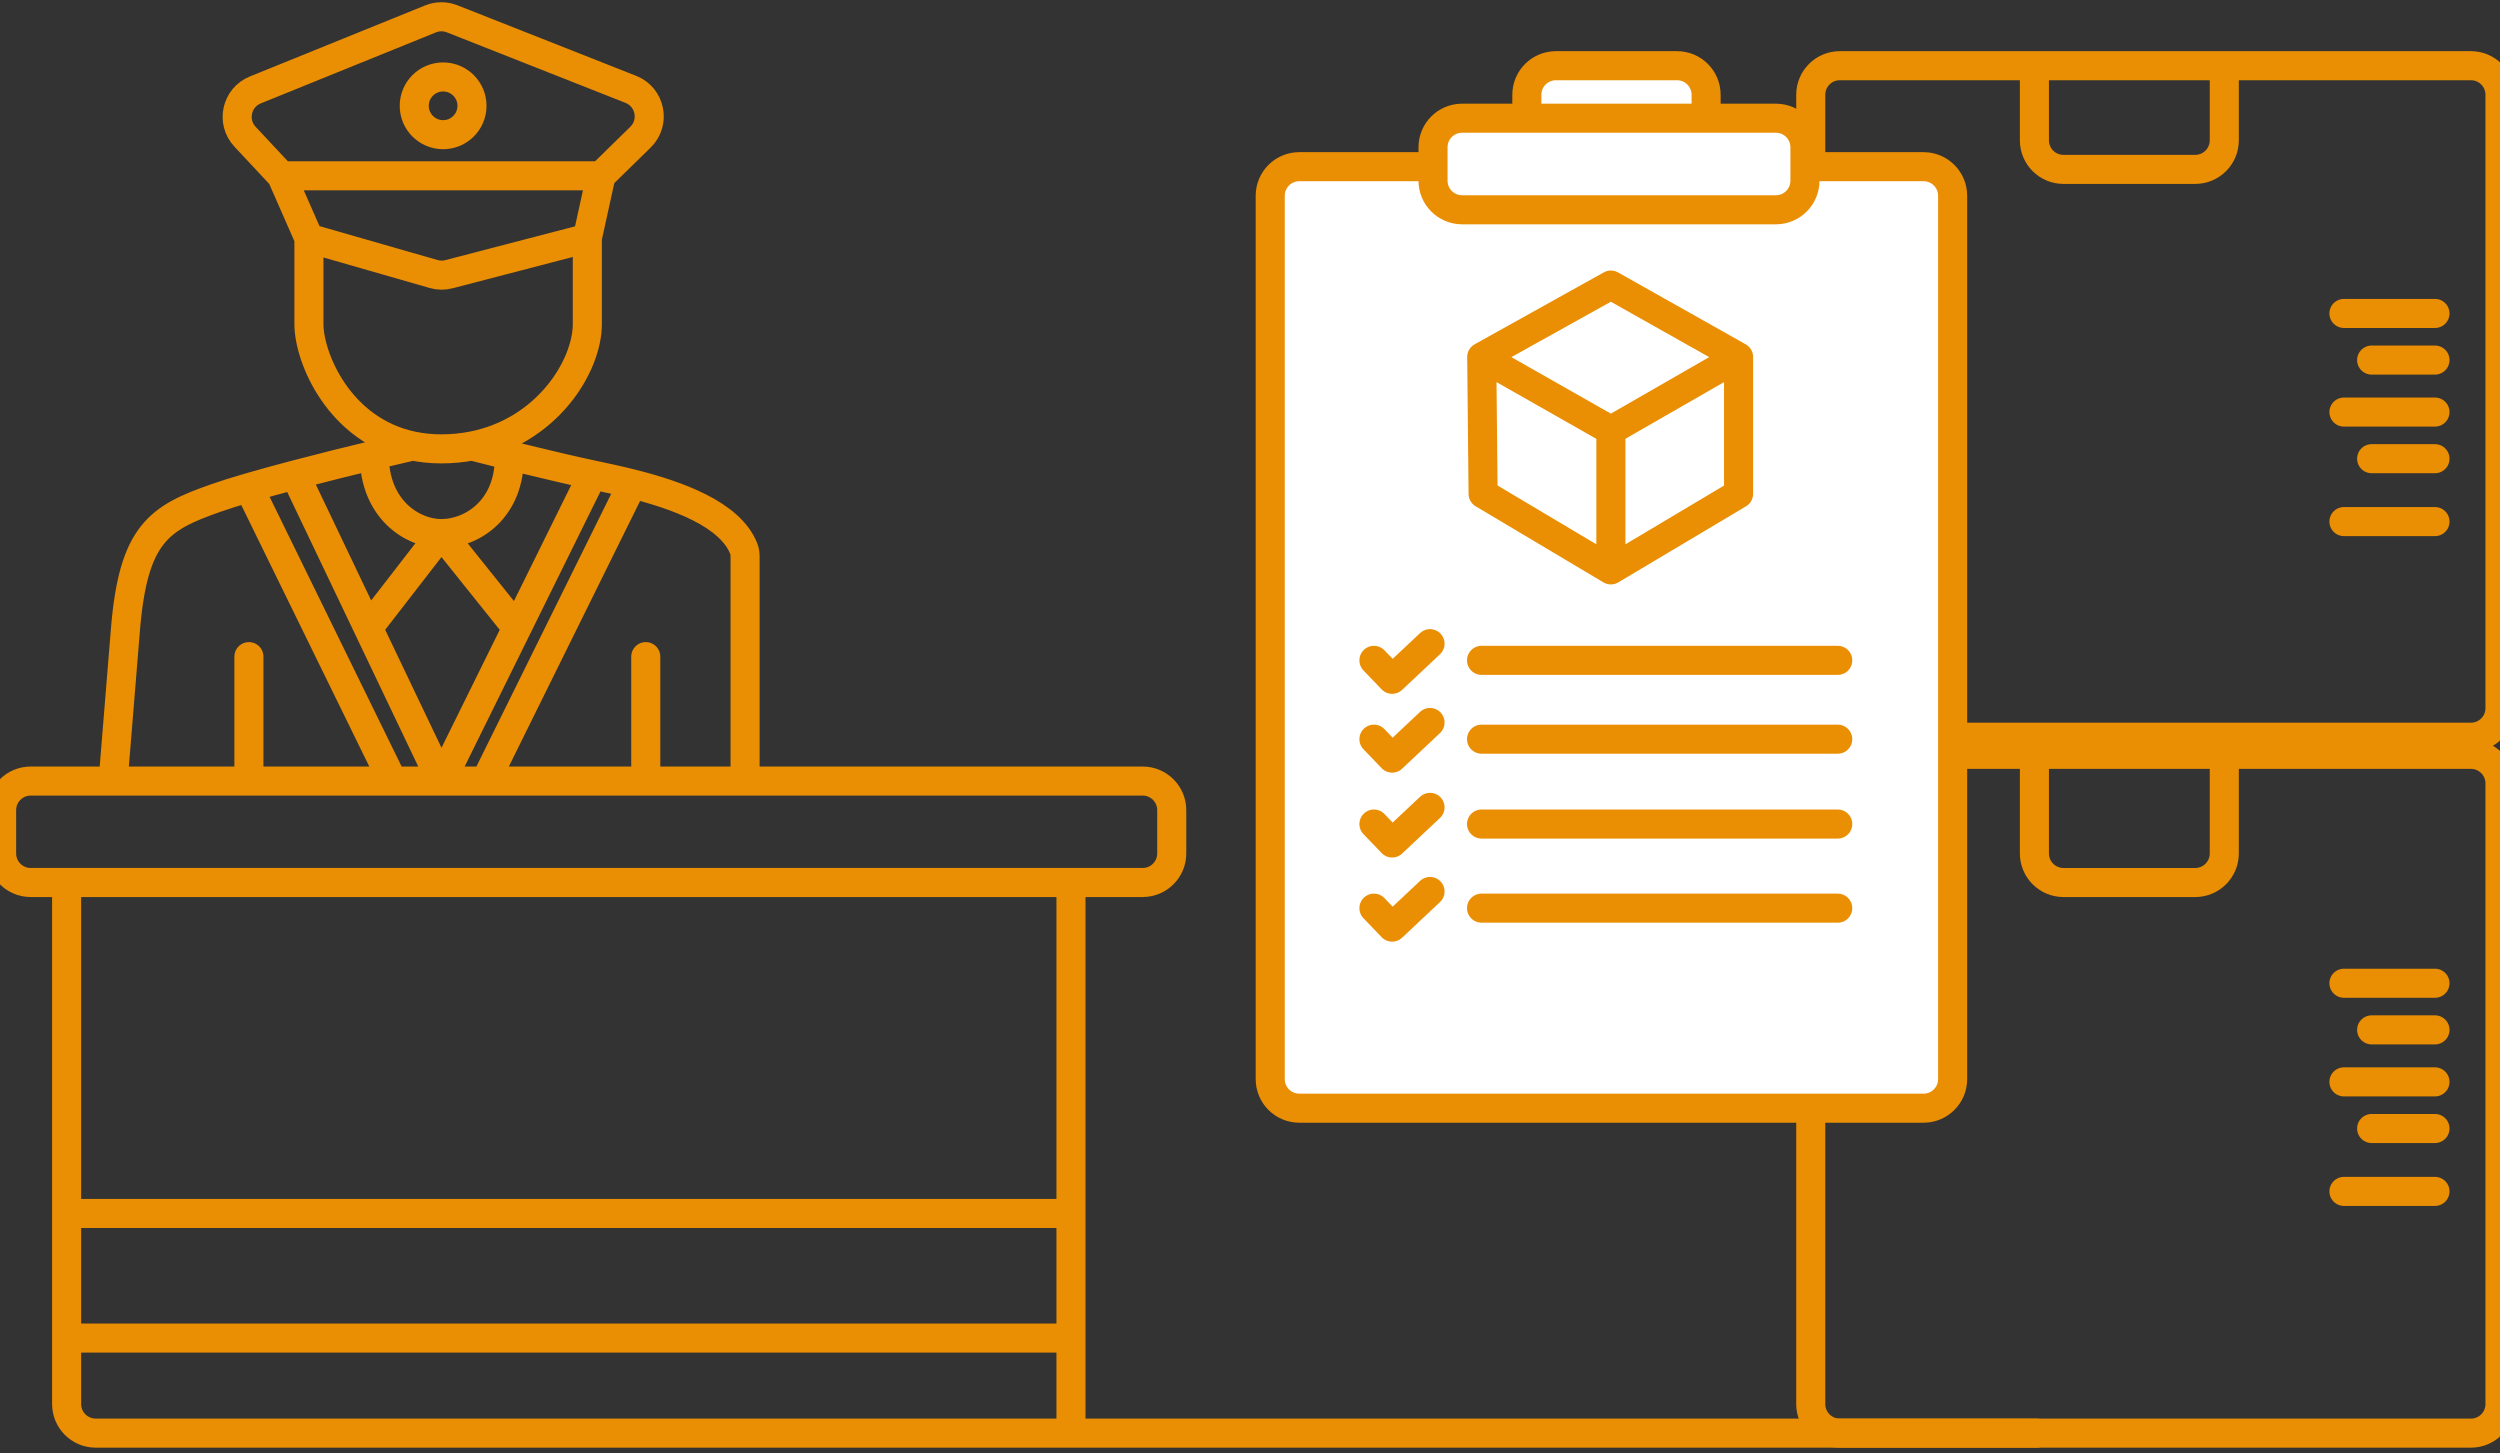
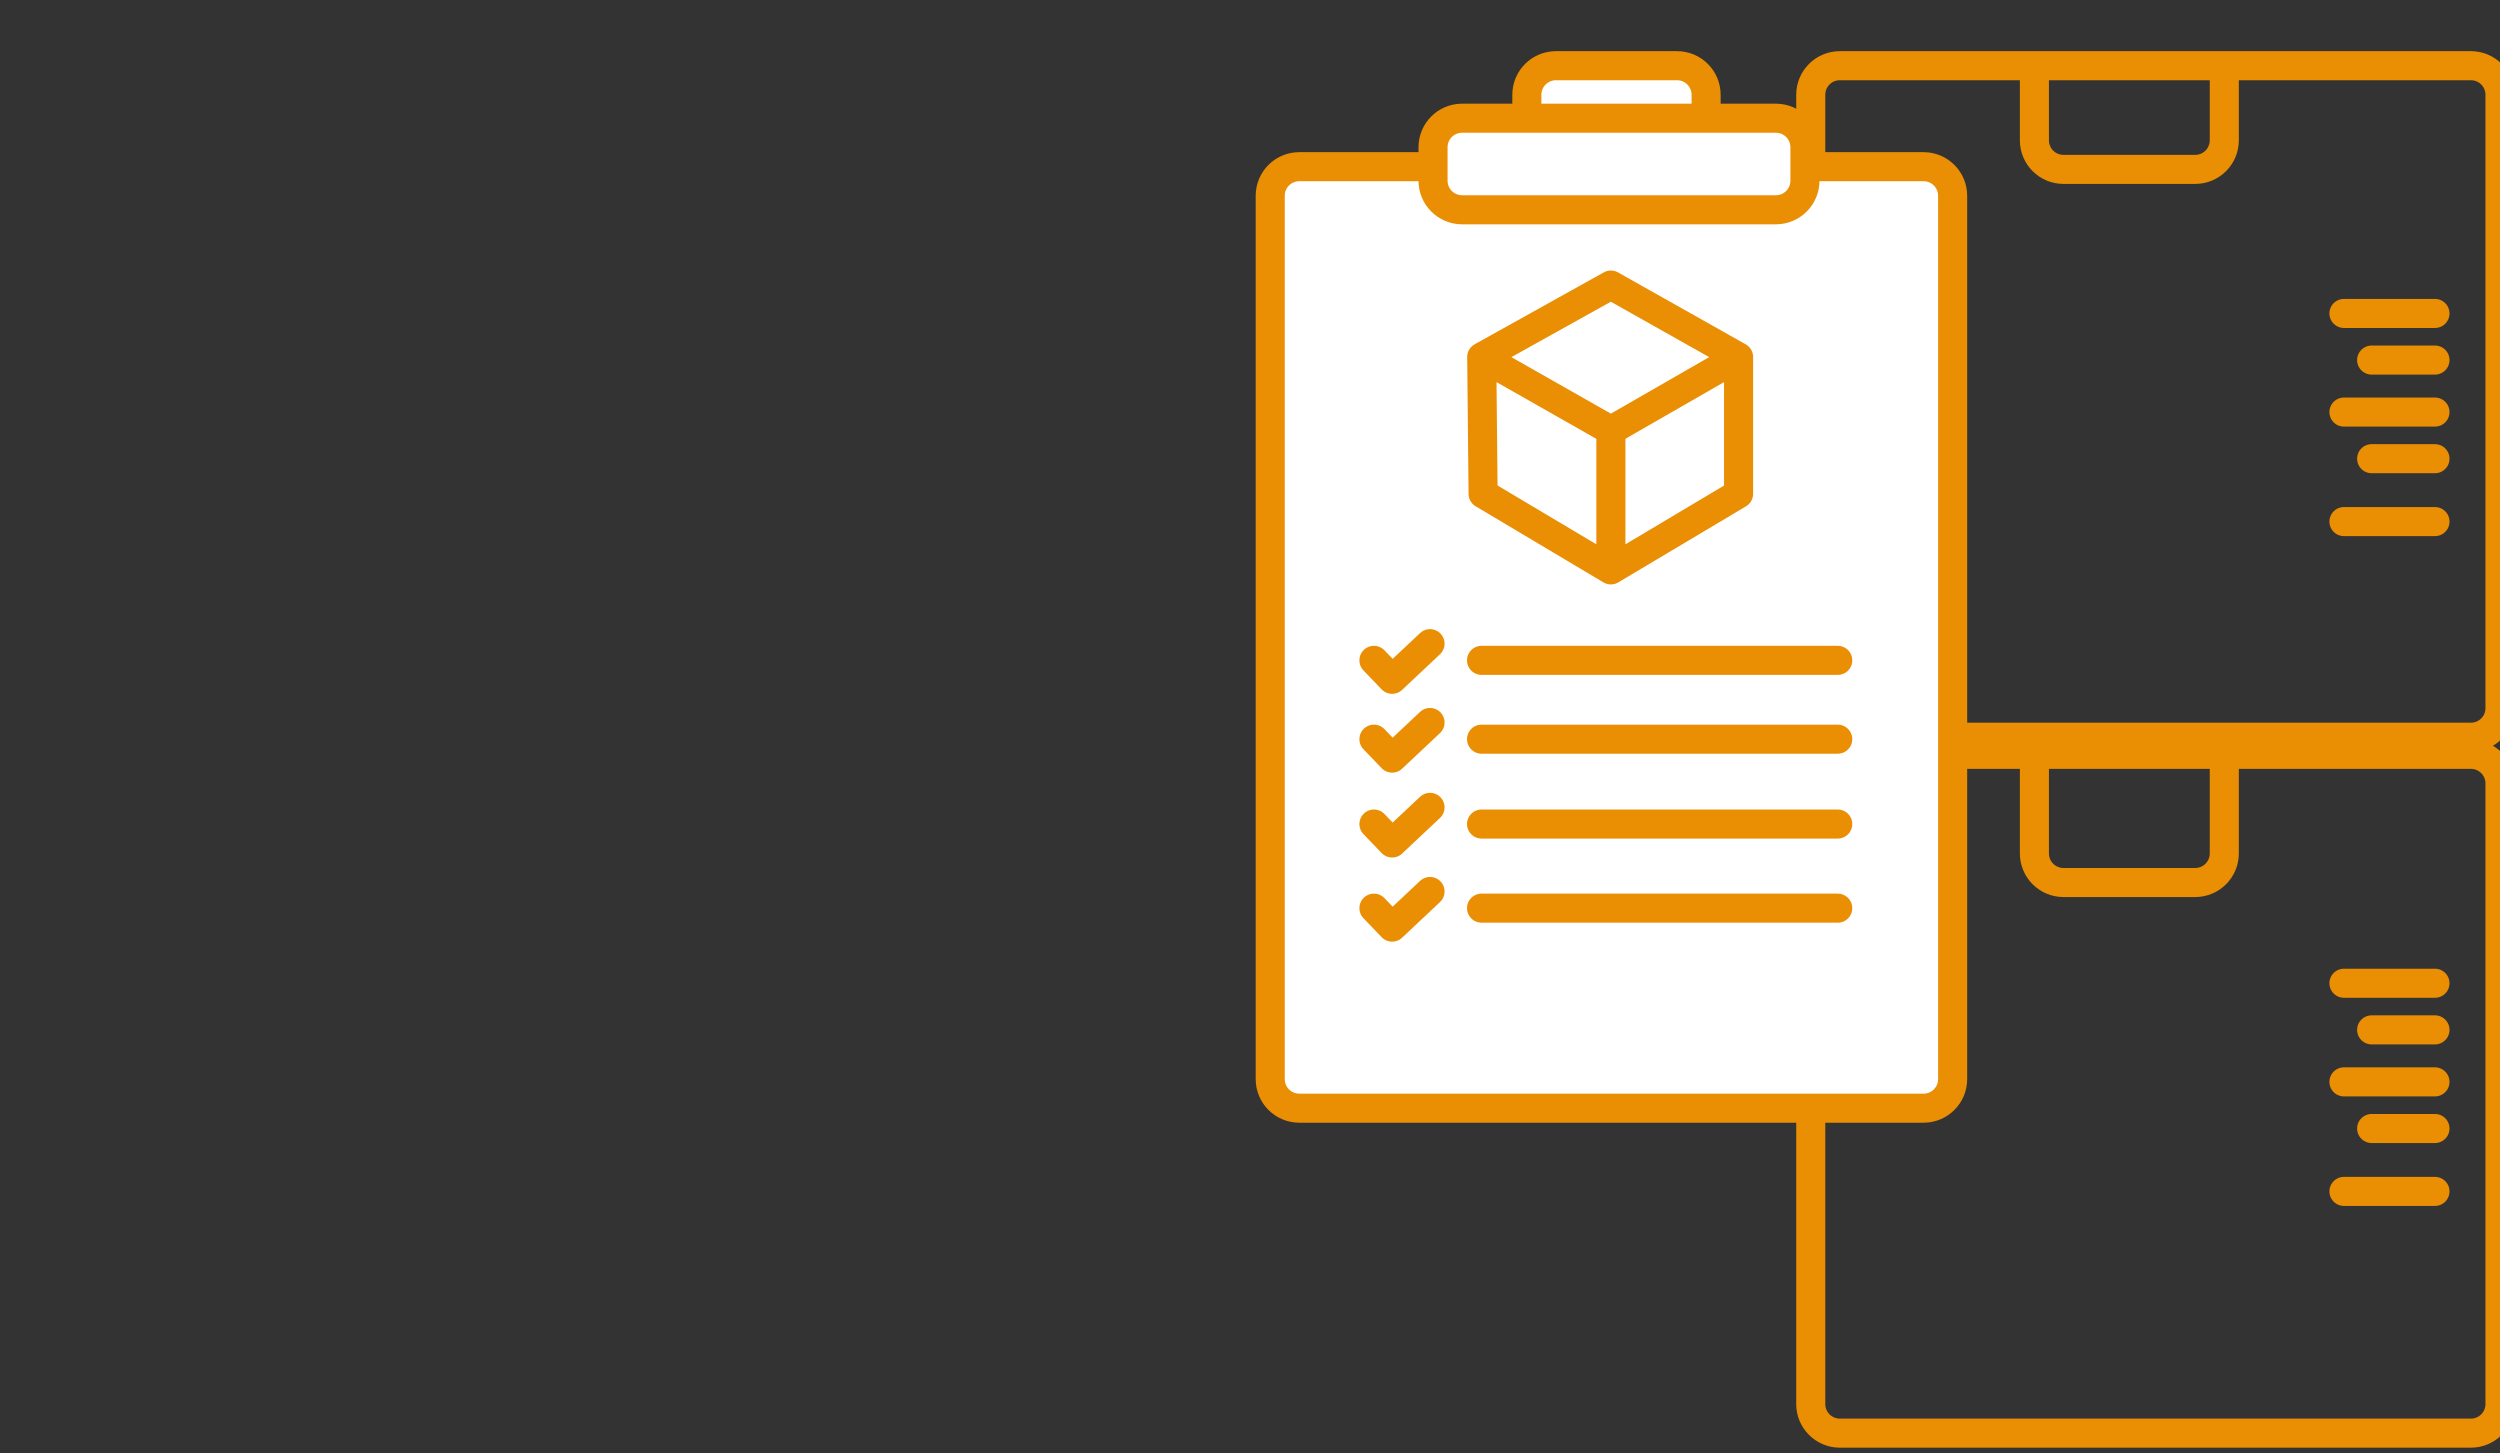
<svg xmlns="http://www.w3.org/2000/svg" width="172" height="100" viewBox="0 0 172 100" fill="none">
  <rect x="0" y="0" width="172" height="100" fill="#333333" stroke="none" />
  <g clip-path="url(#clip0_876_12545)">
-     <path d="M19.37 12.095L16.857 9.406C15.899 8.381 16.266 6.714 17.566 6.187L29.619 1.301C30.095 1.108 30.627 1.105 31.105 1.294L43.401 6.148C44.749 6.68 45.101 8.424 44.066 9.437L41.35 12.095M19.37 12.095H41.35M19.37 12.095L21.254 16.386M41.35 12.095L40.408 16.386M21.254 16.386L29.834 18.852C30.178 18.951 30.543 18.955 30.89 18.865L40.408 16.386M21.254 16.386C21.254 17.485 21.254 20.206 21.254 22.292C21.254 24.618 23.337 29.629 28.392 30.684M40.408 16.386C40.408 17.258 40.408 19.661 40.408 22.292C40.408 25.205 37.617 29.695 32.473 30.684M28.392 30.684C29.004 30.812 29.66 30.882 30.36 30.882C31.103 30.882 31.808 30.812 32.473 30.684M28.392 30.684C27.68 30.848 26.769 31.061 25.748 31.306M7.781 53.737C7.883 52.51 8.195 48.721 8.624 43.383C9.161 36.711 10.925 35.637 14.87 34.257C15.487 34.04 16.259 33.8 17.125 33.547M7.781 53.737H2.111C1.007 53.737 0.111 54.633 0.111 55.737V58.716C0.111 59.821 1.007 60.716 2.111 60.716H4.584M7.781 53.737H17.125M51.262 53.737V38.305C51.262 38.112 51.238 37.919 51.167 37.74C50.225 35.362 46.565 34.064 43.503 33.291M51.262 53.737H44.429M51.262 53.737H78.616C79.721 53.737 80.616 54.633 80.616 55.737V58.716C80.616 59.821 79.721 60.716 78.616 60.716H73.683M20.305 32.671L25.333 43.204M20.305 32.671C22.154 32.184 24.095 31.703 25.748 31.306M20.305 32.671C19.183 32.967 18.095 33.264 17.125 33.547M30.36 53.737L25.333 43.204M30.36 53.737L35.56 43.204M30.36 53.737H27.009M30.36 53.737H33.399M32.473 30.684C34.187 31.125 38.244 32.139 40.76 32.671M40.76 32.671L35.56 43.204M40.76 32.671C41.525 32.833 42.481 33.033 43.503 33.291M25.333 43.204L30.36 36.711M30.36 36.711L35.56 43.204M30.36 36.711C28.392 36.711 25.748 35.052 25.748 31.306M30.36 36.711C32.473 36.711 35.119 35.026 35.043 31.306M44.429 45.176V53.737M44.429 53.737H33.399M17.125 53.737V45.176M17.125 53.737H27.009M4.584 60.716H51.262H73.683M4.584 60.716V83.485M73.683 98.599H6.584C5.48 98.599 4.584 97.704 4.584 96.599V92.057M73.683 98.599V92.057M73.683 98.599H140.095M73.683 83.485V75.39V60.716M73.683 83.485H4.584M73.683 83.485V92.057M4.584 83.485V92.057M4.584 92.057H73.683M17.125 33.547L27.009 53.737M33.399 53.737L43.503 33.291M30.486 5.294C31.583 5.294 32.473 6.183 32.473 7.28C32.473 8.377 31.583 9.266 30.486 9.266C29.389 9.266 28.5 8.377 28.5 7.28C28.5 6.183 29.389 5.294 30.486 5.294Z" stroke="#EA8E03" stroke-width="2" stroke-linecap="round" stroke-linejoin="round" />
    <path d="M139.967 51.899V58.717C139.967 59.822 140.862 60.717 141.967 60.717H151.031C152.135 60.717 153.031 59.822 153.031 58.717V51.899M139.967 51.899H153.031M139.967 51.899H126.58C125.476 51.899 124.58 52.794 124.58 53.899V96.6C124.58 97.704 125.476 98.6 126.58 98.6H170C171.105 98.6 172 97.704 172 96.6V53.899C172 52.794 171.105 51.899 170 51.899H153.031M161.263 67.647H167.526M167.526 70.855H163.169M161.263 74.433H167.526M167.526 77.641H163.169M161.263 81.968H167.526M161.263 21.565H167.526M167.526 24.773H163.169M161.263 28.351H167.526M167.526 31.558H163.169M161.263 35.885H167.526M139.967 4.52H126.58C125.476 4.52 124.58 5.415 124.58 6.52V48.72C124.58 49.825 125.476 50.72 126.58 50.72H170C171.105 50.72 172 49.825 172 48.72V6.52C172 5.415 171.105 4.52 170 4.52H153.031M139.967 4.52V9.654C139.967 10.759 140.862 11.654 141.967 11.654H151.031C152.135 11.654 153.031 10.759 153.031 9.654V4.52M139.967 4.52H153.031" stroke="#EA8E03" stroke-width="2" stroke-linecap="round" stroke-linejoin="round" />
    <path d="M87.391 74.243V61.57V54.59V13.468C87.391 12.363 88.286 11.468 89.391 11.468H98.592V10.133C98.592 9.028 99.487 8.133 100.592 8.133H105.047V6.52C105.047 5.415 105.942 4.52 107.047 4.52H115.38C116.485 4.52 117.38 5.415 117.38 6.52V8.133H122.181C123.286 8.133 124.181 9.028 124.181 10.133V11.468H128.804H132.342C133.446 11.468 134.342 12.363 134.342 13.468V51.572V52.751V74.243C134.342 75.348 133.446 76.243 132.342 76.243H128.804H89.391C88.286 76.243 87.391 75.348 87.391 74.243Z" fill="white" />
    <path d="M98.592 11.468H89.391C88.286 11.468 87.391 12.363 87.391 13.468V54.59V61.57V74.243C87.391 75.348 88.286 76.243 89.391 76.243H128.804H132.342C133.446 76.243 134.342 75.348 134.342 74.243V52.751V51.572V13.468C134.342 12.363 133.446 11.468 132.342 11.468H128.804H124.181M98.592 11.468V10.133C98.592 9.028 99.487 8.133 100.592 8.133H105.047M98.592 11.468V12.433C98.592 13.537 99.487 14.433 100.592 14.433H122.181C123.286 14.433 124.181 13.537 124.181 12.433V11.468M124.181 11.468V10.133C124.181 9.028 123.286 8.133 122.181 8.133H117.38M105.047 8.133V6.52C105.047 5.415 105.942 4.52 107.047 4.52H115.38C116.485 4.52 117.38 5.415 117.38 6.52V8.133M105.047 8.133H117.38" stroke="#EA8E03" stroke-width="2" stroke-linecap="round" stroke-linejoin="round" />
    <path d="M94.527 45.432L95.779 46.736L98.386 44.285M101.931 45.432H126.436M94.527 50.855L95.779 52.158L98.386 49.707M101.931 50.855H126.436M94.527 56.694L95.779 57.997L98.386 55.547M101.931 56.694H126.436M94.527 62.481L95.779 63.785L98.386 61.334M101.931 62.481H126.436" stroke="#EA8E03" stroke-width="2" stroke-linecap="round" stroke-linejoin="round" />
    <path d="M110.829 29.61L101.943 24.561M110.829 29.61L119.614 24.561M110.829 29.61V39.208M101.943 24.561L110.829 19.613L119.614 24.561M101.943 24.561L102.037 33.974L110.829 39.208M119.614 24.561V33.974L110.829 39.208" stroke="#EA8E03" stroke-width="2" stroke-linecap="round" stroke-linejoin="round" />
  </g>
  <defs>
    <clipPath id="clip0_876_12545">
      <rect width="172" height="100" fill="white" />
    </clipPath>
  </defs>
</svg>